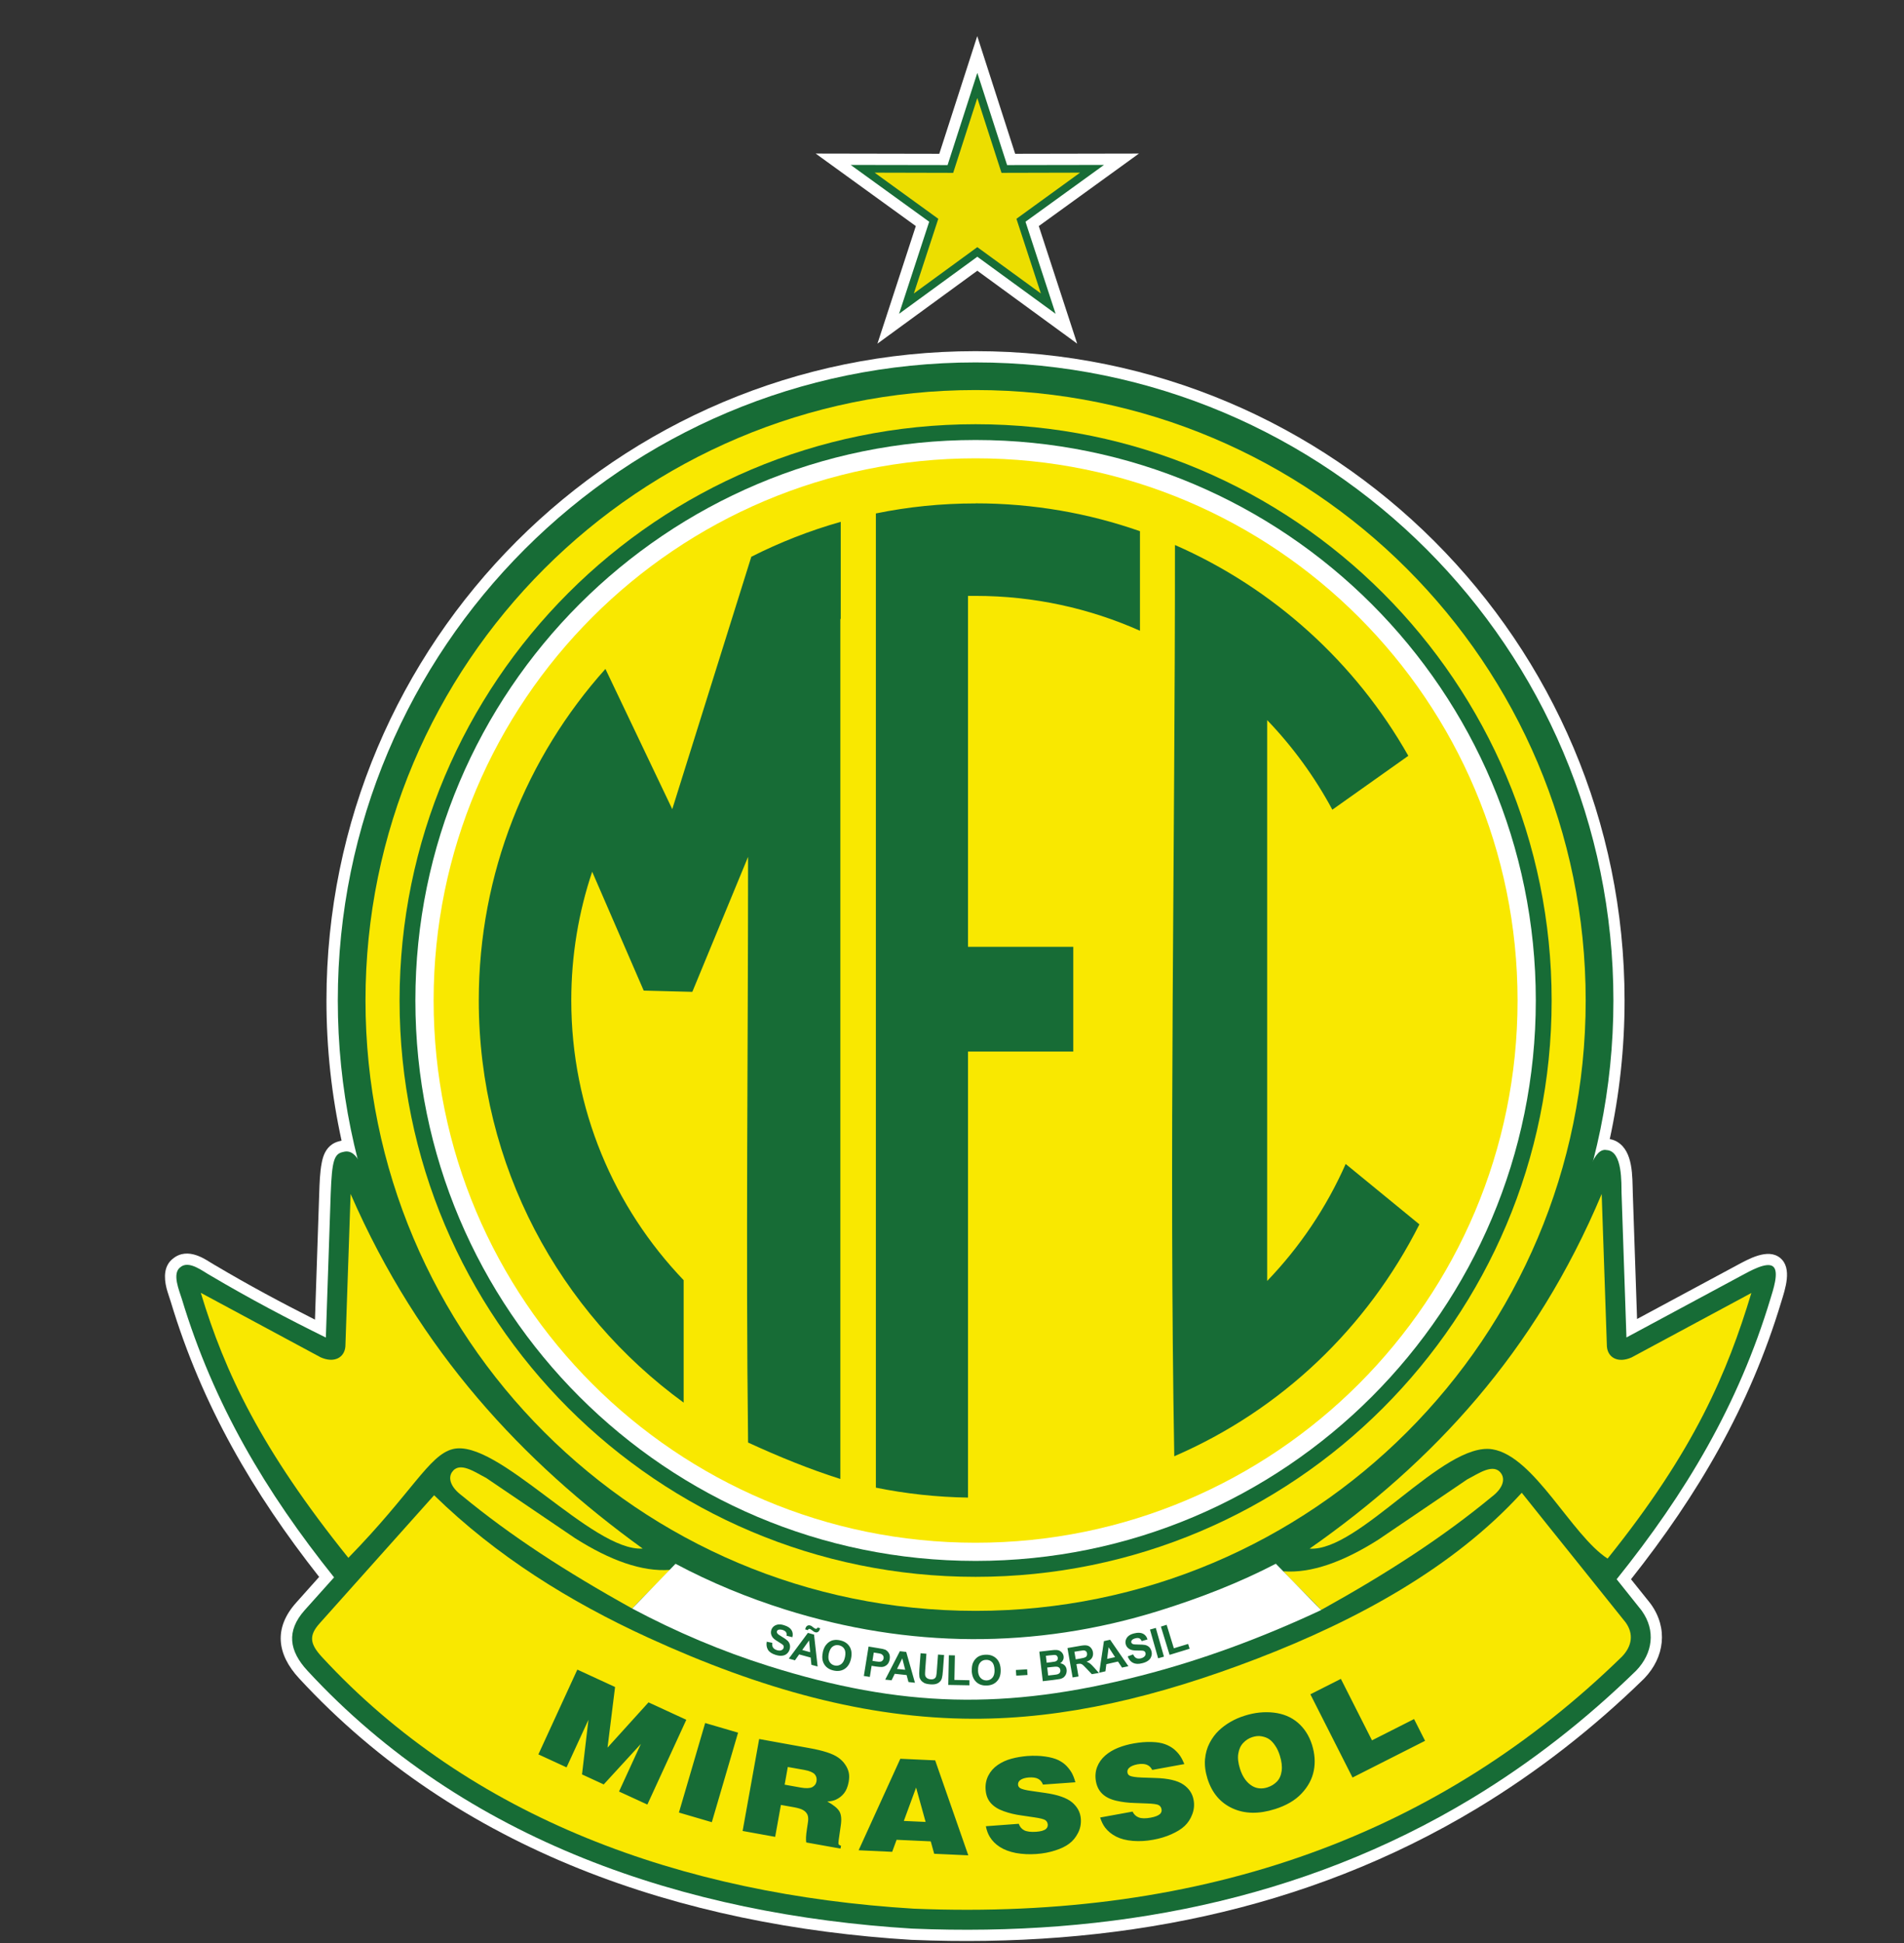
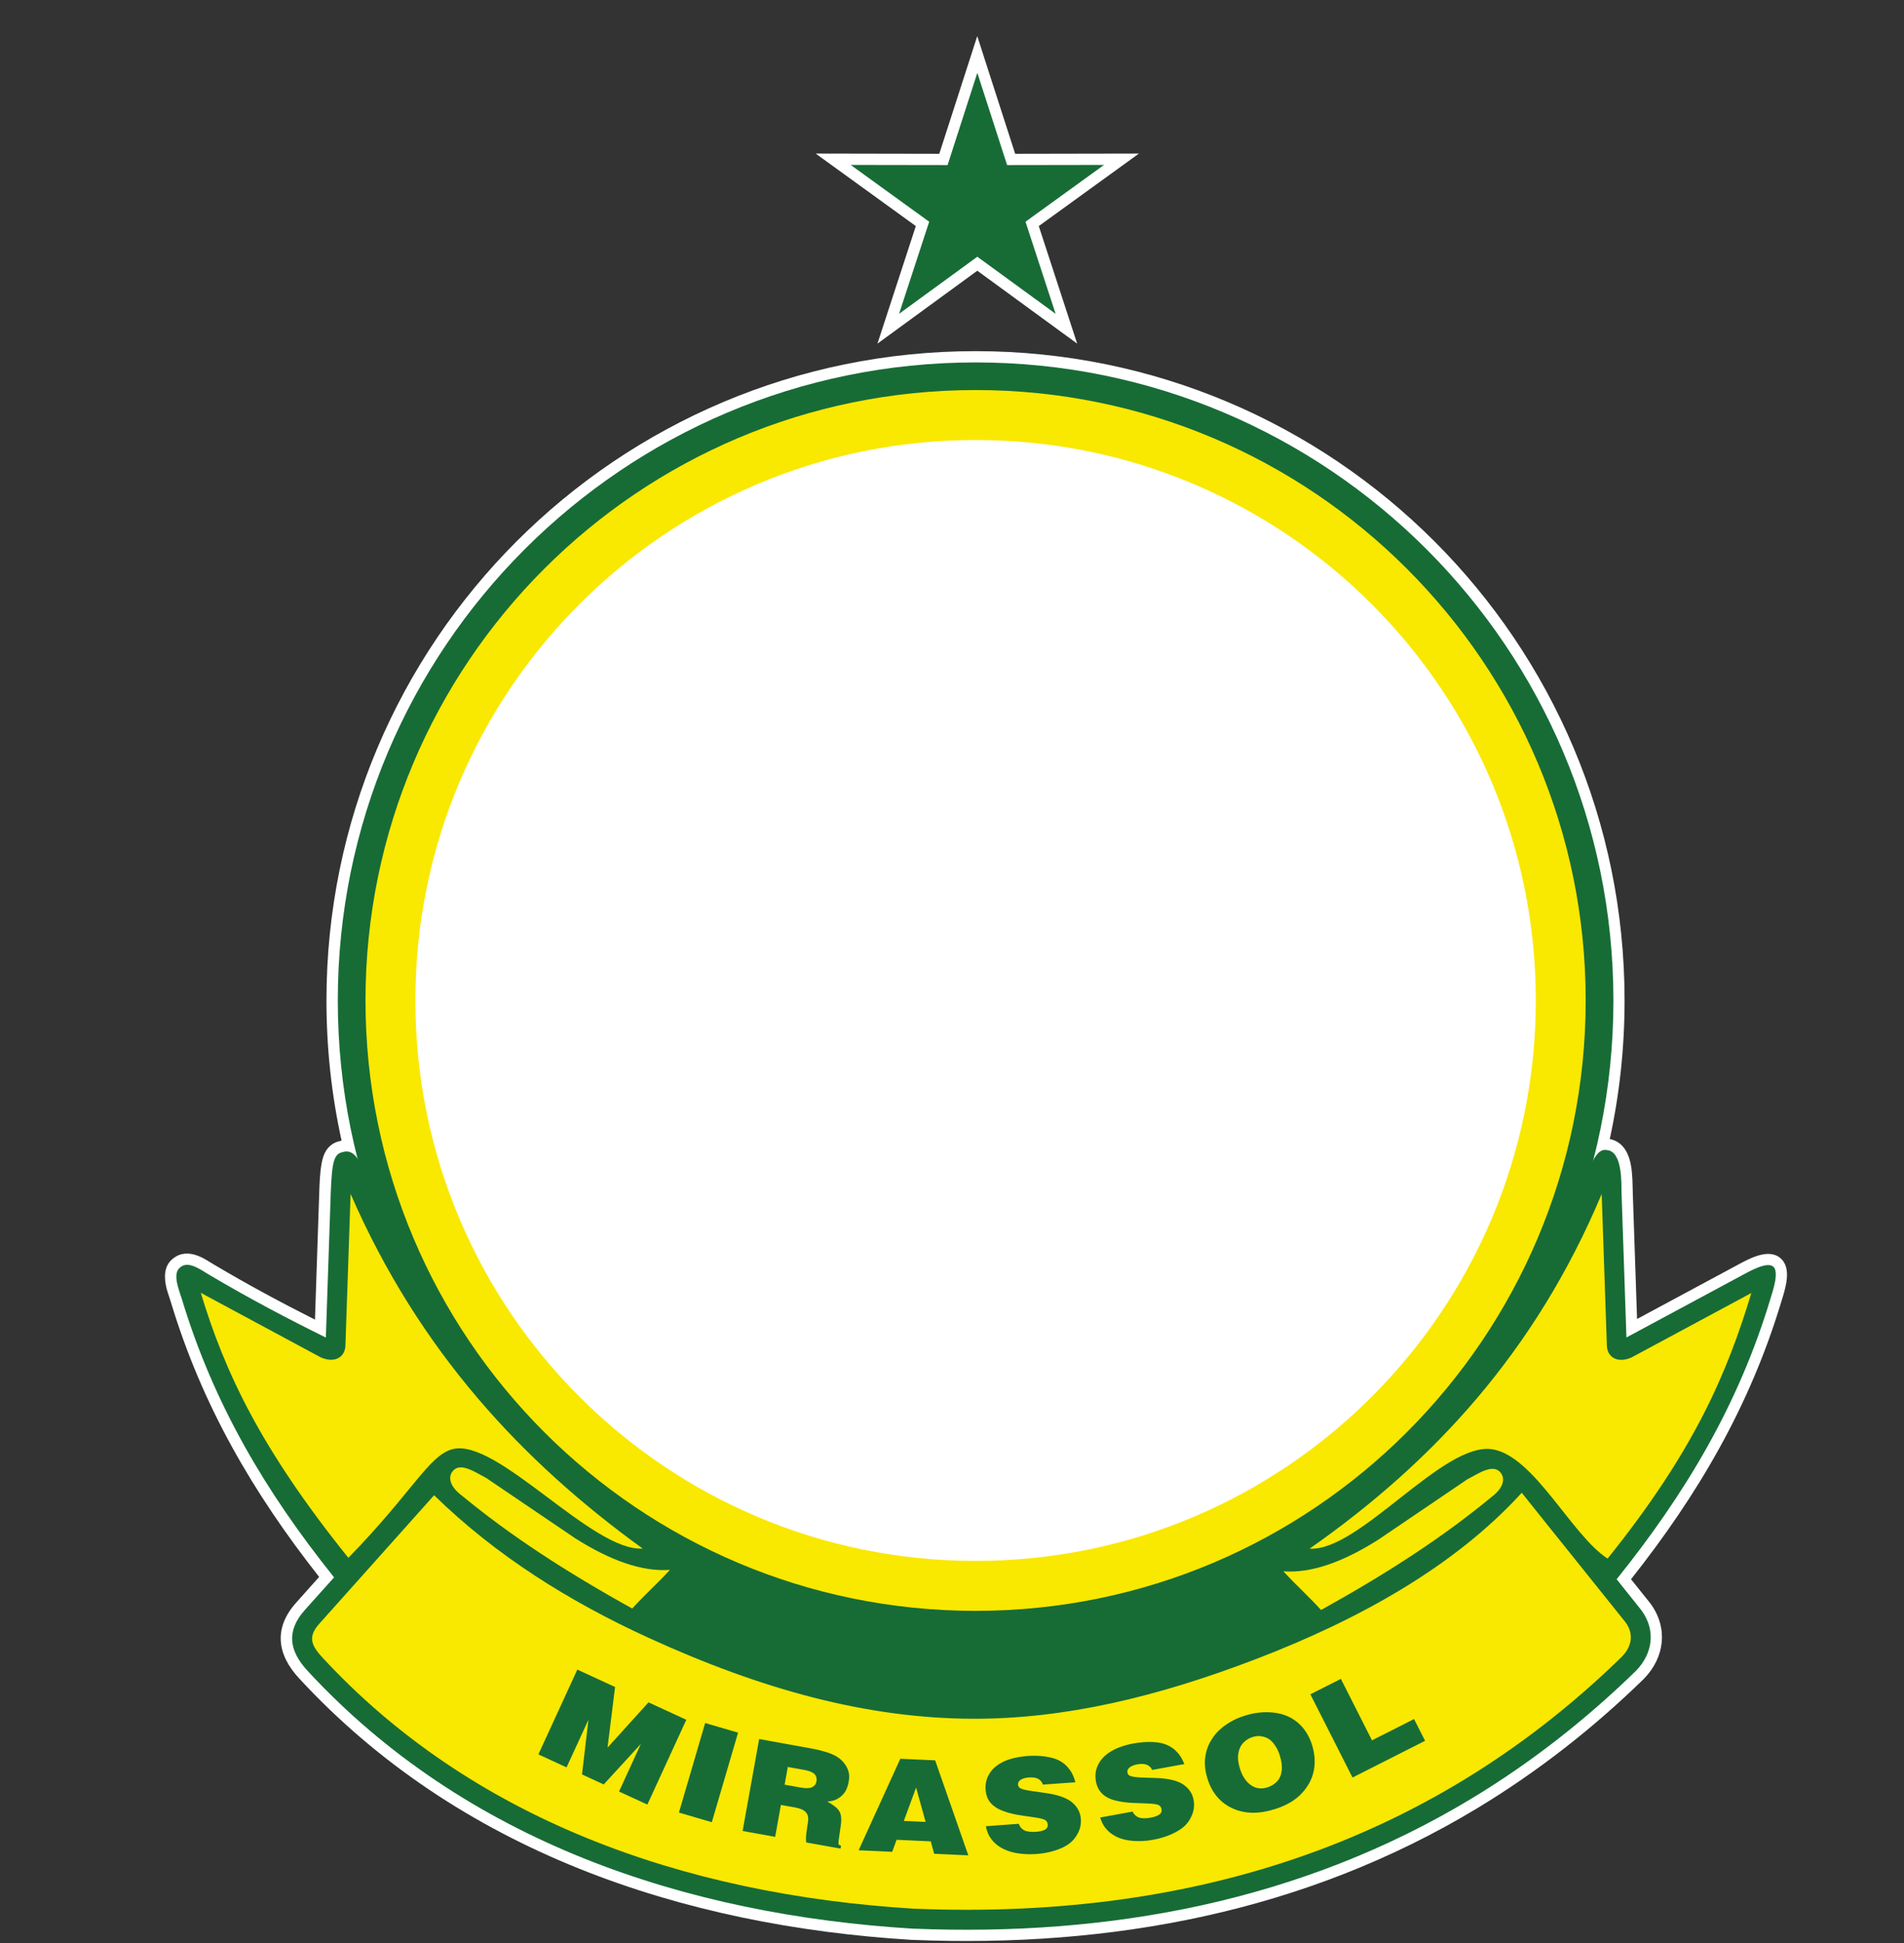
<svg xmlns="http://www.w3.org/2000/svg" width="50" height="51" viewBox="0 0 50 51" fill="none">
  <rect x="0" y="0" width="50" height="51" fill="#333333" stroke="none" />
  <path fill-rule="evenodd" clip-rule="evenodd" d="M26.663 4.037L29.909 4.031L27.279 5.934L28.287 9.02L25.665 7.106L23.042 9.02L24.05 5.934L21.42 4.031L24.666 4.037L25.663 0.948L26.659 4.037H26.663ZM42.277 29.9C42.346 29.912 42.414 29.936 42.473 29.973C42.893 30.228 42.864 30.886 42.878 31.314C42.915 32.416 42.954 33.519 42.99 34.621C43.861 34.153 44.731 33.684 45.601 33.217C45.909 33.052 46.424 32.753 46.748 33.018C47.074 33.285 46.877 33.843 46.775 34.177C45.947 36.916 44.592 39.229 42.831 41.452C42.998 41.66 43.164 41.868 43.331 42.076C43.341 42.088 43.349 42.098 43.357 42.111C43.806 42.74 43.712 43.498 43.186 44.048C43.18 44.055 43.174 44.063 43.166 44.069C41.841 45.361 40.38 46.504 38.797 47.46C34.275 50.189 29.186 51.134 23.957 50.918C23.951 50.918 23.947 50.918 23.941 50.918C17.908 50.549 12.041 48.587 7.854 44.053C7.269 43.421 7.183 42.73 7.778 42.066C7.98 41.842 8.18 41.615 8.381 41.391C6.643 39.184 5.306 36.889 4.487 34.177C4.45 34.055 4.406 33.939 4.373 33.814C4.304 33.535 4.298 33.219 4.55 33.03C4.615 32.977 4.689 32.94 4.77 32.92C4.974 32.871 5.176 32.94 5.353 33.034C5.459 33.091 5.557 33.16 5.659 33.217H5.665L5.671 33.223C6.521 33.727 7.389 34.193 8.271 34.638C8.308 33.529 8.345 32.422 8.383 31.314C8.392 31.059 8.4 30.772 8.449 30.521C8.485 30.328 8.557 30.146 8.728 30.032C8.793 29.989 8.866 29.963 8.942 29.947C8.952 29.945 8.96 29.942 8.97 29.94C8.71 28.756 8.573 27.526 8.573 26.262C8.573 16.849 16.205 9.217 25.618 9.217C35.031 9.217 42.662 16.849 42.662 26.262C42.662 27.511 42.528 28.728 42.273 29.9H42.277Z" fill="white" />
  <path fill-rule="evenodd" clip-rule="evenodd" d="M25.62 9.513C34.87 9.513 42.369 17.012 42.369 26.262C42.369 35.512 34.87 43.011 25.62 43.011C16.37 43.011 8.871 35.512 8.871 26.262C8.871 17.012 16.37 9.513 25.62 9.513Z" fill="#176C36" />
  <path fill-rule="evenodd" clip-rule="evenodd" d="M25.62 10.238C34.468 10.238 41.641 17.412 41.641 26.26C41.641 35.108 34.468 42.282 25.62 42.282C16.771 42.282 9.598 35.108 9.598 26.26C9.598 17.412 16.771 10.238 25.62 10.238Z" fill="#F9E800" />
-   <path fill-rule="evenodd" clip-rule="evenodd" d="M25.62 11.135C33.975 11.135 40.747 17.907 40.747 26.262C40.747 34.617 33.975 41.389 25.62 41.389C17.265 41.389 10.493 34.617 10.493 26.262C10.493 17.907 17.265 11.135 25.62 11.135Z" fill="#176C36" />
  <path fill-rule="evenodd" clip-rule="evenodd" d="M25.62 11.549C33.745 11.549 40.331 18.135 40.331 26.26C40.331 34.385 33.745 40.971 25.62 40.971C17.495 40.971 10.908 34.385 10.908 26.26C10.908 18.135 17.495 11.549 25.62 11.549Z" fill="white" />
-   <path fill-rule="evenodd" clip-rule="evenodd" d="M25.62 12.03C33.48 12.03 39.852 18.402 39.852 26.262C39.852 34.122 33.48 40.494 25.62 40.494C17.76 40.494 11.387 34.122 11.387 26.262C11.387 18.402 17.76 12.03 25.62 12.03Z" fill="#F9E800" />
-   <path fill-rule="evenodd" clip-rule="evenodd" d="M22.064 38.819C21.263 38.565 20.456 38.237 19.645 37.864C19.584 32.751 19.645 27.607 19.645 22.49C19.155 23.672 18.669 24.852 18.181 26.034C17.756 26.024 17.33 26.014 16.904 26.001C16.453 24.962 16.001 23.921 15.551 22.881C15.194 23.943 15.002 25.078 15.002 26.258C15.002 29.109 16.125 31.695 17.953 33.602V36.816C14.693 34.444 12.573 30.599 12.573 26.258C12.573 22.916 13.831 19.865 15.899 17.558L17.654 21.239L19.73 14.614C20.474 14.237 21.259 13.929 22.078 13.697V16.246L22.068 16.25V38.817L22.064 38.819ZM30.857 14.306C33.447 15.441 35.599 17.395 36.983 19.839L34.988 21.253C34.525 20.391 33.948 19.6 33.276 18.901V33.623C34.132 32.734 34.833 31.695 35.338 30.552L37.274 32.137C35.901 34.856 33.645 37.01 30.837 38.224C30.698 30.277 30.859 22.26 30.855 14.306H30.857ZM25.62 13.212C27.132 13.212 28.585 13.47 29.936 13.943V16.556C28.617 15.969 27.156 15.641 25.62 15.641C25.552 15.641 25.487 15.641 25.42 15.641V24.852H28.185V27.601H25.42V39.309C24.593 39.296 23.784 39.207 23.001 39.048V36.555V16.859V13.477C23.847 13.303 24.723 13.214 25.62 13.214V13.212Z" fill="#176C36" />
  <path fill-rule="evenodd" clip-rule="evenodd" d="M34.081 40.225C37.415 37.813 39.923 34.925 41.578 31.13C41.678 30.904 41.849 30.116 42.19 30.187C42.617 30.209 42.575 31.075 42.583 31.322C42.626 32.583 42.668 33.845 42.711 35.106C43.722 34.562 44.733 34.018 45.743 33.476C45.935 33.374 46.396 33.107 46.563 33.244C46.73 33.38 46.555 33.882 46.493 34.089C45.652 36.875 44.27 39.19 42.454 41.452C42.67 41.721 42.886 41.99 43.1 42.261C43.106 42.269 43.111 42.276 43.117 42.284C43.483 42.799 43.402 43.394 42.972 43.845C42.968 43.849 42.964 43.853 42.96 43.857C41.651 45.133 40.211 46.262 38.646 47.207C34.175 49.905 29.145 50.837 23.971 50.623C23.967 50.623 23.965 50.623 23.961 50.623C17.996 50.258 12.204 48.324 8.074 43.853C7.593 43.333 7.511 42.813 8.002 42.263C8.259 41.976 8.516 41.689 8.773 41.403C6.975 39.158 5.61 36.857 4.774 34.092C4.711 33.884 4.509 33.427 4.736 33.262C4.964 33.068 5.333 33.376 5.524 33.478C6.553 34.087 7.56 34.617 8.557 35.108C8.599 33.847 8.642 32.586 8.685 31.324C8.718 30.47 8.771 30.283 9.015 30.236C9.421 30.124 9.557 30.817 9.69 31.133C11.345 34.925 13.853 37.815 17.187 40.227C22.52 43.188 25.133 42.504 27.187 42.489C30.496 42.467 32.039 41.1 34.085 40.227" fill="#176C36" />
  <path fill-rule="evenodd" clip-rule="evenodd" d="M5.274 33.937C5.903 36.019 6.853 38.039 9.148 40.89C10.825 39.174 11.263 38.198 11.886 38.037C13.054 37.735 15.551 40.733 16.877 40.647C13.725 38.367 11.012 35.479 9.207 31.338C9.162 32.673 9.117 34.008 9.07 35.341C9.046 35.636 8.777 35.785 8.422 35.628C7.373 35.064 6.323 34.499 5.274 33.935" fill="#F9E800" />
  <path fill-rule="evenodd" clip-rule="evenodd" d="M45.992 33.937C45.362 36.019 44.509 38.059 42.216 40.91C41.27 40.299 40.29 38.218 39.19 38.041C37.902 37.835 35.693 40.733 34.391 40.649C37.631 38.381 40.317 35.489 42.061 31.34C42.106 32.675 42.151 34.01 42.198 35.343C42.222 35.638 42.491 35.787 42.846 35.63C43.895 35.066 44.945 34.501 45.994 33.937" fill="#F9E800" />
  <path fill-rule="evenodd" clip-rule="evenodd" d="M17.593 41.206C17.256 41.573 16.936 41.854 16.602 42.221C14.854 41.251 13.407 40.311 12.127 39.255C11.825 39.029 11.766 38.795 11.87 38.64C12.068 38.349 12.467 38.64 12.767 38.793C13.546 39.321 14.322 39.849 15.1 40.374C16.023 40.959 16.863 41.261 17.593 41.206Z" fill="#F9E800" />
  <path fill-rule="evenodd" clip-rule="evenodd" d="M33.702 41.244C34.038 41.611 34.358 41.892 34.692 42.259C36.441 41.289 37.888 40.35 39.167 39.294C39.469 39.068 39.528 38.834 39.424 38.679C39.227 38.387 38.827 38.679 38.53 38.831C37.751 39.359 36.975 39.887 36.196 40.413C35.273 40.998 34.435 41.299 33.704 41.244" fill="#F9E800" />
  <path fill-rule="evenodd" clip-rule="evenodd" d="M11.4 39.247C10.354 40.417 9.439 41.44 8.392 42.612C8.108 42.93 8.133 43.146 8.457 43.496C12.357 47.719 17.894 49.726 23.991 50.099C31.717 50.419 37.853 48.106 42.595 43.482C42.868 43.195 42.899 42.877 42.691 42.587C41.77 41.432 40.883 40.338 39.962 39.182C38.181 41.136 35.648 42.524 33.005 43.539C30.39 44.542 27.963 45.12 25.552 45.114C22.75 45.106 19.977 44.338 17.022 42.985C14.958 42.041 13.028 40.837 11.4 39.247Z" fill="#F9E800" />
-   <path fill-rule="evenodd" clip-rule="evenodd" d="M17.741 41.045C17.362 41.436 16.981 41.829 16.602 42.221C17.766 42.84 18.958 43.343 20.179 43.728C23.67 44.829 26.421 44.89 29.944 43.987C31.538 43.58 33.121 42.997 34.694 42.261C34.297 41.856 33.902 41.45 33.504 41.045C32.555 41.538 31.532 41.939 30.431 42.282C27.181 43.292 23.851 43.262 20.621 42.247C19.637 41.937 18.675 41.544 17.741 41.047" fill="white" />
  <path d="M30.714 43.437L30.486 42.695L30.637 42.648L30.826 43.264L31.201 43.15L31.24 43.276L30.714 43.437ZM30.413 43.527L30.199 42.773L30.352 42.73L30.566 43.484L30.413 43.527ZM29.612 43.478L29.757 43.425C29.779 43.472 29.805 43.504 29.838 43.521C29.871 43.537 29.911 43.539 29.958 43.529C30.007 43.517 30.042 43.496 30.062 43.47C30.083 43.443 30.089 43.415 30.081 43.386C30.076 43.368 30.066 43.353 30.054 43.343C30.04 43.333 30.02 43.327 29.991 43.325C29.971 43.325 29.928 43.323 29.86 43.323C29.773 43.323 29.71 43.313 29.669 43.29C29.612 43.26 29.575 43.215 29.561 43.154C29.551 43.115 29.553 43.076 29.567 43.038C29.581 42.999 29.606 42.964 29.642 42.936C29.679 42.907 29.726 42.887 29.785 42.873C29.881 42.848 29.956 42.852 30.015 42.881C30.075 42.911 30.113 42.96 30.134 43.032L29.981 43.076C29.964 43.04 29.944 43.013 29.918 43.003C29.891 42.991 29.858 42.991 29.816 43.003C29.771 43.013 29.738 43.032 29.72 43.056C29.708 43.072 29.704 43.091 29.708 43.109C29.712 43.127 29.724 43.139 29.742 43.15C29.765 43.162 29.818 43.166 29.895 43.166C29.975 43.166 30.034 43.17 30.075 43.178C30.115 43.188 30.15 43.207 30.178 43.233C30.207 43.262 30.227 43.298 30.239 43.347C30.25 43.39 30.25 43.435 30.233 43.478C30.219 43.523 30.193 43.559 30.152 43.588C30.113 43.618 30.06 43.641 29.993 43.657C29.897 43.682 29.818 43.678 29.755 43.647C29.691 43.616 29.645 43.559 29.614 43.478H29.612ZM29.282 43.496L29.113 43.237L29.074 43.543L29.284 43.496H29.282ZM29.632 43.735L29.465 43.771L29.359 43.612L29.053 43.682L29.029 43.869L28.866 43.906L28.99 43.076L29.153 43.04L29.632 43.735ZM28.247 43.555L28.363 43.535C28.438 43.523 28.483 43.51 28.501 43.5C28.52 43.49 28.532 43.478 28.54 43.459C28.548 43.443 28.55 43.423 28.546 43.398C28.542 43.372 28.532 43.353 28.514 43.339C28.497 43.325 28.475 43.319 28.45 43.319C28.438 43.319 28.399 43.325 28.336 43.335L28.214 43.355L28.249 43.551L28.247 43.555ZM28.167 44.028L28.032 43.258L28.361 43.201C28.442 43.186 28.503 43.182 28.544 43.191C28.585 43.199 28.617 43.217 28.646 43.25C28.674 43.282 28.693 43.319 28.701 43.366C28.711 43.423 28.701 43.474 28.674 43.519C28.648 43.561 28.601 43.594 28.534 43.616C28.57 43.631 28.603 43.647 28.628 43.667C28.654 43.688 28.691 43.724 28.738 43.777L28.858 43.912L28.672 43.944L28.532 43.796C28.481 43.743 28.448 43.71 28.43 43.696C28.412 43.684 28.395 43.675 28.377 43.671C28.359 43.669 28.332 43.671 28.297 43.675L28.267 43.682L28.322 44.004L28.165 44.03L28.167 44.028ZM27.501 43.771L27.525 43.979L27.67 43.963C27.727 43.957 27.762 43.951 27.778 43.944C27.8 43.936 27.819 43.924 27.831 43.906C27.843 43.887 27.849 43.865 27.845 43.837C27.843 43.812 27.835 43.794 27.821 43.779C27.808 43.765 27.79 43.755 27.768 43.749C27.745 43.745 27.698 43.745 27.627 43.755L27.501 43.769V43.771ZM27.466 43.464L27.486 43.643L27.588 43.631C27.649 43.623 27.688 43.618 27.702 43.614C27.729 43.608 27.749 43.596 27.762 43.58C27.776 43.563 27.78 43.541 27.778 43.517C27.776 43.492 27.766 43.474 27.751 43.459C27.737 43.445 27.715 43.439 27.688 43.439C27.672 43.439 27.627 43.443 27.554 43.451L27.464 43.462L27.466 43.464ZM27.293 43.353L27.605 43.317C27.666 43.309 27.713 43.307 27.743 43.309C27.774 43.309 27.802 43.317 27.829 43.331C27.855 43.345 27.878 43.364 27.896 43.388C27.914 43.413 27.927 43.443 27.931 43.476C27.935 43.512 27.931 43.547 27.912 43.58C27.896 43.612 27.872 43.639 27.841 43.657C27.89 43.665 27.929 43.684 27.959 43.714C27.988 43.745 28.006 43.781 28.01 43.826C28.014 43.861 28.01 43.898 27.998 43.932C27.986 43.967 27.965 43.997 27.941 44.02C27.914 44.042 27.882 44.059 27.839 44.069C27.812 44.075 27.749 44.083 27.649 44.097L27.384 44.128L27.293 43.351V43.353ZM26.688 43.983L26.677 43.834L26.973 43.816L26.983 43.965L26.688 43.983ZM25.683 43.845C25.685 43.934 25.709 43.999 25.752 44.044C25.795 44.089 25.848 44.109 25.911 44.108C25.974 44.105 26.025 44.081 26.064 44.034C26.103 43.987 26.121 43.918 26.117 43.828C26.113 43.739 26.093 43.671 26.052 43.629C26.011 43.586 25.958 43.565 25.893 43.568C25.828 43.569 25.777 43.594 25.738 43.641C25.699 43.688 25.681 43.755 25.685 43.845H25.683ZM25.52 43.855C25.518 43.775 25.526 43.708 25.548 43.653C25.565 43.612 25.587 43.576 25.618 43.543C25.648 43.51 25.681 43.486 25.715 43.47C25.764 43.447 25.819 43.435 25.883 43.433C25.999 43.429 26.09 43.462 26.164 43.531C26.235 43.6 26.274 43.698 26.278 43.826C26.282 43.953 26.252 44.053 26.184 44.126C26.119 44.199 26.027 44.238 25.913 44.242C25.797 44.246 25.703 44.214 25.632 44.144C25.561 44.075 25.524 43.979 25.518 43.855H25.52ZM24.902 44.224L24.917 43.447L25.076 43.451L25.063 44.095L25.457 44.103V44.236L24.902 44.226V44.224ZM24.169 43.394L24.328 43.407L24.297 43.83C24.293 43.898 24.291 43.94 24.293 43.961C24.297 43.993 24.311 44.02 24.336 44.042C24.36 44.063 24.393 44.075 24.438 44.079C24.483 44.083 24.515 44.075 24.54 44.059C24.564 44.042 24.578 44.02 24.584 43.993C24.591 43.967 24.597 43.922 24.601 43.861L24.633 43.429L24.792 43.441L24.762 43.851C24.756 43.944 24.745 44.01 24.735 44.048C24.723 44.087 24.707 44.118 24.68 44.142C24.656 44.167 24.623 44.187 24.584 44.199C24.546 44.211 24.495 44.215 24.434 44.211C24.36 44.205 24.303 44.193 24.267 44.173C24.23 44.152 24.201 44.128 24.181 44.099C24.161 44.071 24.148 44.04 24.144 44.01C24.138 43.965 24.136 43.898 24.144 43.81L24.175 43.392L24.169 43.394ZM23.771 43.828L23.694 43.529L23.557 43.806L23.771 43.828ZM24.026 44.169L23.857 44.15L23.808 43.967L23.496 43.934L23.413 44.105L23.246 44.087L23.631 43.341L23.798 43.36L24.028 44.171L24.026 44.169ZM22.946 43.374L22.911 43.594L22.997 43.608C23.058 43.618 23.099 43.62 23.121 43.616C23.144 43.612 23.162 43.602 23.176 43.586C23.191 43.569 23.201 43.551 23.203 43.529C23.207 43.5 23.203 43.476 23.189 43.455C23.174 43.435 23.156 43.419 23.131 43.41C23.113 43.404 23.076 43.396 23.019 43.388L22.944 43.376L22.946 43.374ZM22.685 43.991L22.809 43.219L23.06 43.26C23.156 43.274 23.215 43.288 23.244 43.3C23.286 43.319 23.319 43.351 23.343 43.394C23.368 43.437 23.374 43.49 23.364 43.551C23.356 43.598 23.341 43.637 23.319 43.667C23.297 43.698 23.27 43.718 23.241 43.733C23.213 43.747 23.182 43.755 23.154 43.755C23.115 43.755 23.06 43.751 22.991 43.741L22.889 43.724L22.842 44.016L22.685 43.991ZM21.764 43.407C21.746 43.494 21.752 43.563 21.782 43.616C21.813 43.669 21.86 43.704 21.921 43.716C21.982 43.73 22.037 43.716 22.088 43.682C22.137 43.645 22.172 43.584 22.19 43.494C22.208 43.407 22.204 43.337 22.174 43.284C22.145 43.233 22.098 43.201 22.035 43.186C21.972 43.172 21.915 43.184 21.866 43.219C21.817 43.254 21.785 43.317 21.764 43.404V43.407ZM21.605 43.376C21.621 43.298 21.648 43.235 21.683 43.186C21.709 43.152 21.74 43.121 21.776 43.097C21.813 43.072 21.852 43.056 21.89 43.05C21.943 43.04 22 43.042 22.062 43.056C22.174 43.08 22.257 43.135 22.31 43.219C22.363 43.305 22.375 43.408 22.349 43.533C22.323 43.657 22.267 43.747 22.186 43.802C22.104 43.857 22.007 43.873 21.895 43.849C21.78 43.824 21.697 43.769 21.646 43.686C21.593 43.602 21.581 43.498 21.607 43.376H21.605ZM21.212 42.787L21.145 42.769C21.145 42.769 21.149 42.754 21.149 42.75C21.159 42.714 21.175 42.689 21.198 42.675C21.22 42.661 21.247 42.657 21.273 42.665C21.285 42.669 21.295 42.673 21.306 42.677C21.316 42.683 21.332 42.695 21.357 42.716C21.381 42.736 21.399 42.748 21.416 42.752C21.426 42.754 21.436 42.752 21.446 42.75C21.456 42.746 21.462 42.734 21.471 42.72L21.538 42.738C21.524 42.785 21.507 42.816 21.485 42.832C21.462 42.848 21.438 42.852 21.412 42.844C21.399 42.84 21.389 42.836 21.379 42.832C21.371 42.828 21.355 42.816 21.326 42.793C21.297 42.773 21.277 42.758 21.263 42.756C21.253 42.752 21.242 42.754 21.234 42.761C21.226 42.764 21.22 42.777 21.214 42.793L21.212 42.787ZM21.275 43.366L21.247 43.058L21.067 43.309L21.273 43.366H21.275ZM21.473 43.743L21.308 43.698L21.289 43.508L20.986 43.425L20.876 43.58L20.715 43.535L21.216 42.86L21.377 42.905L21.471 43.743H21.473ZM20.128 43.091L20.28 43.121C20.274 43.174 20.28 43.215 20.301 43.245C20.321 43.276 20.354 43.298 20.401 43.313C20.45 43.327 20.488 43.329 20.519 43.315C20.549 43.303 20.57 43.282 20.578 43.254C20.584 43.235 20.582 43.219 20.578 43.203C20.572 43.186 20.556 43.17 20.533 43.154C20.517 43.142 20.48 43.119 20.423 43.084C20.348 43.04 20.299 42.999 20.276 42.958C20.244 42.903 20.236 42.846 20.254 42.787C20.266 42.748 20.287 42.716 20.319 42.689C20.352 42.663 20.391 42.646 20.435 42.64C20.482 42.634 20.533 42.64 20.59 42.659C20.684 42.687 20.749 42.73 20.784 42.785C20.819 42.84 20.827 42.903 20.808 42.974L20.655 42.934C20.662 42.893 20.655 42.86 20.639 42.838C20.623 42.816 20.594 42.797 20.552 42.783C20.509 42.771 20.47 42.769 20.442 42.779C20.421 42.785 20.409 42.799 20.403 42.818C20.397 42.836 20.401 42.852 20.411 42.87C20.425 42.893 20.466 42.923 20.535 42.962C20.602 43.001 20.651 43.036 20.682 43.066C20.713 43.095 20.731 43.129 20.741 43.168C20.751 43.207 20.749 43.25 20.735 43.296C20.723 43.339 20.698 43.376 20.664 43.407C20.629 43.437 20.586 43.455 20.537 43.459C20.488 43.466 20.431 43.457 20.366 43.437C20.272 43.408 20.205 43.364 20.168 43.305C20.132 43.245 20.119 43.172 20.136 43.087L20.128 43.091Z" fill="#176C36" />
  <path d="M35.518 46.657L34.411 44.472L35.212 44.067L36.029 45.681L37.134 45.122L37.423 45.693L35.518 46.657ZM33.286 46.914C33.384 46.883 33.465 46.832 33.533 46.763C33.6 46.694 33.641 46.6 33.657 46.484C33.673 46.367 33.657 46.237 33.612 46.09C33.58 45.984 33.539 45.895 33.488 45.821C33.439 45.746 33.386 45.691 33.331 45.652C33.276 45.614 33.209 45.589 33.131 45.575C33.054 45.56 32.972 45.569 32.889 45.595C32.795 45.624 32.714 45.677 32.646 45.75C32.577 45.823 32.536 45.917 32.518 46.031C32.499 46.145 32.516 46.276 32.561 46.422C32.63 46.643 32.74 46.795 32.891 46.883C33.009 46.95 33.142 46.961 33.288 46.914H33.286ZM33.478 47.486C33.058 47.619 32.689 47.613 32.367 47.466C32.045 47.319 31.827 47.06 31.709 46.687C31.654 46.51 31.631 46.341 31.644 46.18C31.658 46.019 31.699 45.876 31.766 45.748C31.833 45.62 31.913 45.514 32.002 45.428C32.092 45.342 32.194 45.265 32.31 45.198C32.426 45.13 32.553 45.075 32.689 45.033C32.948 44.951 33.201 44.925 33.449 44.953C33.698 44.982 33.908 45.069 34.081 45.216C34.254 45.365 34.378 45.558 34.454 45.797C34.527 46.031 34.544 46.257 34.501 46.475C34.458 46.694 34.352 46.893 34.181 47.075C34.012 47.256 33.777 47.392 33.48 47.486H33.478ZM31.099 46.304L30.258 46.457C30.225 46.392 30.178 46.345 30.115 46.321C30.054 46.296 29.971 46.292 29.869 46.31C29.769 46.329 29.693 46.361 29.646 46.408C29.612 46.443 29.6 46.482 29.608 46.526C29.614 46.565 29.634 46.592 29.669 46.61C29.718 46.634 29.824 46.651 29.987 46.657L30.346 46.669C30.678 46.679 30.918 46.736 31.071 46.838C31.222 46.94 31.314 47.075 31.344 47.242C31.369 47.374 31.356 47.503 31.309 47.623C31.263 47.745 31.197 47.845 31.112 47.926C31.026 48.008 30.91 48.079 30.763 48.145C30.617 48.21 30.458 48.259 30.288 48.289C30.103 48.324 29.924 48.334 29.75 48.32C29.579 48.306 29.433 48.269 29.312 48.208C29.192 48.147 29.094 48.067 29.021 47.971C28.968 47.902 28.925 47.814 28.89 47.706L29.742 47.551C29.777 47.625 29.83 47.676 29.903 47.704C29.977 47.733 30.083 47.735 30.217 47.71C30.337 47.688 30.419 47.655 30.466 47.611C30.498 47.578 30.513 47.535 30.502 47.488C30.494 47.439 30.468 47.403 30.427 47.38C30.386 47.358 30.284 47.342 30.117 47.337L29.795 47.325C29.628 47.321 29.467 47.301 29.314 47.266C29.162 47.231 29.041 47.172 28.952 47.089C28.862 47.005 28.805 46.895 28.78 46.759C28.756 46.624 28.766 46.498 28.811 46.38C28.856 46.264 28.927 46.164 29.025 46.078C29.121 45.995 29.235 45.927 29.363 45.876C29.492 45.825 29.626 45.787 29.769 45.762C29.938 45.732 30.095 45.719 30.242 45.724C30.388 45.728 30.506 45.748 30.598 45.783C30.69 45.817 30.767 45.862 30.833 45.915C30.896 45.97 30.949 46.027 30.989 46.086C31.03 46.147 31.067 46.219 31.102 46.304H31.099ZM28.242 46.781L27.389 46.842C27.362 46.773 27.321 46.722 27.262 46.691C27.203 46.659 27.122 46.649 27.018 46.655C26.916 46.663 26.838 46.687 26.787 46.728C26.749 46.759 26.732 46.797 26.734 46.842C26.736 46.881 26.755 46.912 26.785 46.932C26.83 46.962 26.934 46.989 27.097 47.011L27.452 47.062C27.78 47.109 28.014 47.191 28.155 47.309C28.293 47.427 28.371 47.57 28.383 47.739C28.393 47.873 28.369 47.998 28.308 48.114C28.249 48.23 28.171 48.324 28.077 48.393C27.984 48.464 27.861 48.523 27.706 48.572C27.554 48.621 27.391 48.652 27.217 48.664C27.028 48.678 26.849 48.668 26.679 48.638C26.51 48.605 26.37 48.552 26.256 48.479C26.141 48.405 26.054 48.316 25.991 48.212C25.946 48.138 25.911 48.047 25.889 47.935L26.753 47.871C26.779 47.947 26.826 48.004 26.895 48.041C26.965 48.077 27.069 48.09 27.207 48.081C27.328 48.073 27.415 48.049 27.464 48.01C27.501 47.979 27.517 47.941 27.515 47.892C27.511 47.843 27.491 47.804 27.452 47.776C27.413 47.749 27.313 47.723 27.15 47.7L26.83 47.653C26.663 47.631 26.506 47.594 26.36 47.541C26.213 47.49 26.099 47.419 26.017 47.325C25.936 47.234 25.893 47.117 25.883 46.979C25.872 46.842 25.897 46.718 25.954 46.606C26.011 46.494 26.093 46.402 26.198 46.329C26.305 46.255 26.423 46.2 26.557 46.164C26.69 46.127 26.828 46.105 26.973 46.092C27.144 46.08 27.303 46.084 27.446 46.105C27.59 46.125 27.706 46.158 27.794 46.2C27.882 46.245 27.955 46.296 28.012 46.357C28.069 46.418 28.116 46.482 28.151 46.545C28.185 46.61 28.214 46.685 28.238 46.775L28.242 46.781ZM24.057 46.92L23.735 47.796L24.307 47.822L24.057 46.92ZM22.549 48.564L23.643 46.164L24.558 46.206L25.428 48.699L24.532 48.658L24.442 48.332L23.545 48.291L23.429 48.607L22.549 48.566V48.564ZM20.605 46.844L21.028 46.92C21.165 46.944 21.265 46.94 21.328 46.91C21.391 46.877 21.43 46.826 21.442 46.755C21.454 46.681 21.438 46.62 21.393 46.569C21.346 46.52 21.257 46.482 21.122 46.457L20.688 46.38L20.605 46.844ZM19.502 48.057L19.936 45.646L21.257 45.885C21.442 45.917 21.595 45.956 21.717 45.995C21.84 46.035 21.937 46.08 22.013 46.133C22.088 46.186 22.147 46.245 22.194 46.315C22.241 46.382 22.271 46.451 22.288 46.522C22.304 46.594 22.304 46.677 22.286 46.775C22.263 46.895 22.225 46.993 22.168 47.066C22.11 47.142 22.037 47.197 21.95 47.238C21.888 47.266 21.813 47.282 21.725 47.286C21.888 47.376 21.994 47.462 22.043 47.545C22.092 47.629 22.104 47.755 22.078 47.924L22.023 48.307C22.015 48.362 22.017 48.397 22.023 48.409C22.033 48.426 22.053 48.438 22.086 48.446L22.072 48.522L21.173 48.361C21.159 48.291 21.165 48.177 21.189 48.018L21.216 47.839C21.23 47.757 21.226 47.69 21.208 47.641C21.187 47.592 21.153 47.549 21.1 47.517C21.049 47.484 20.965 47.458 20.851 47.437L20.507 47.376L20.356 48.214L19.5 48.059L19.502 48.057ZM17.829 47.576L18.518 45.226L19.382 45.479L18.693 47.829L17.829 47.576ZM14.138 46.05L15.161 43.824L16.152 44.281L15.954 45.872L17.03 44.684L18.023 45.141L17 47.366L16.256 47.024L16.83 45.774L15.854 46.838L15.284 46.575L15.453 45.141L14.878 46.39L14.14 46.05H14.138Z" fill="#176C36" />
  <path fill-rule="evenodd" clip-rule="evenodd" d="M26.447 4.333L28.992 4.329L26.93 5.82L27.721 8.237L25.665 6.739L23.61 8.237L24.401 5.82L22.339 4.329L24.884 4.333L25.665 1.912L26.447 4.333Z" fill="#176C36" />
-   <path fill-rule="evenodd" clip-rule="evenodd" d="M25.665 2.572L26.3 4.537L28.363 4.532L26.692 5.743L27.334 7.703L25.665 6.487L23.998 7.703L24.64 5.743L22.968 4.532L25.031 4.537L25.665 2.572Z" fill="#ECDE00" />
</svg>